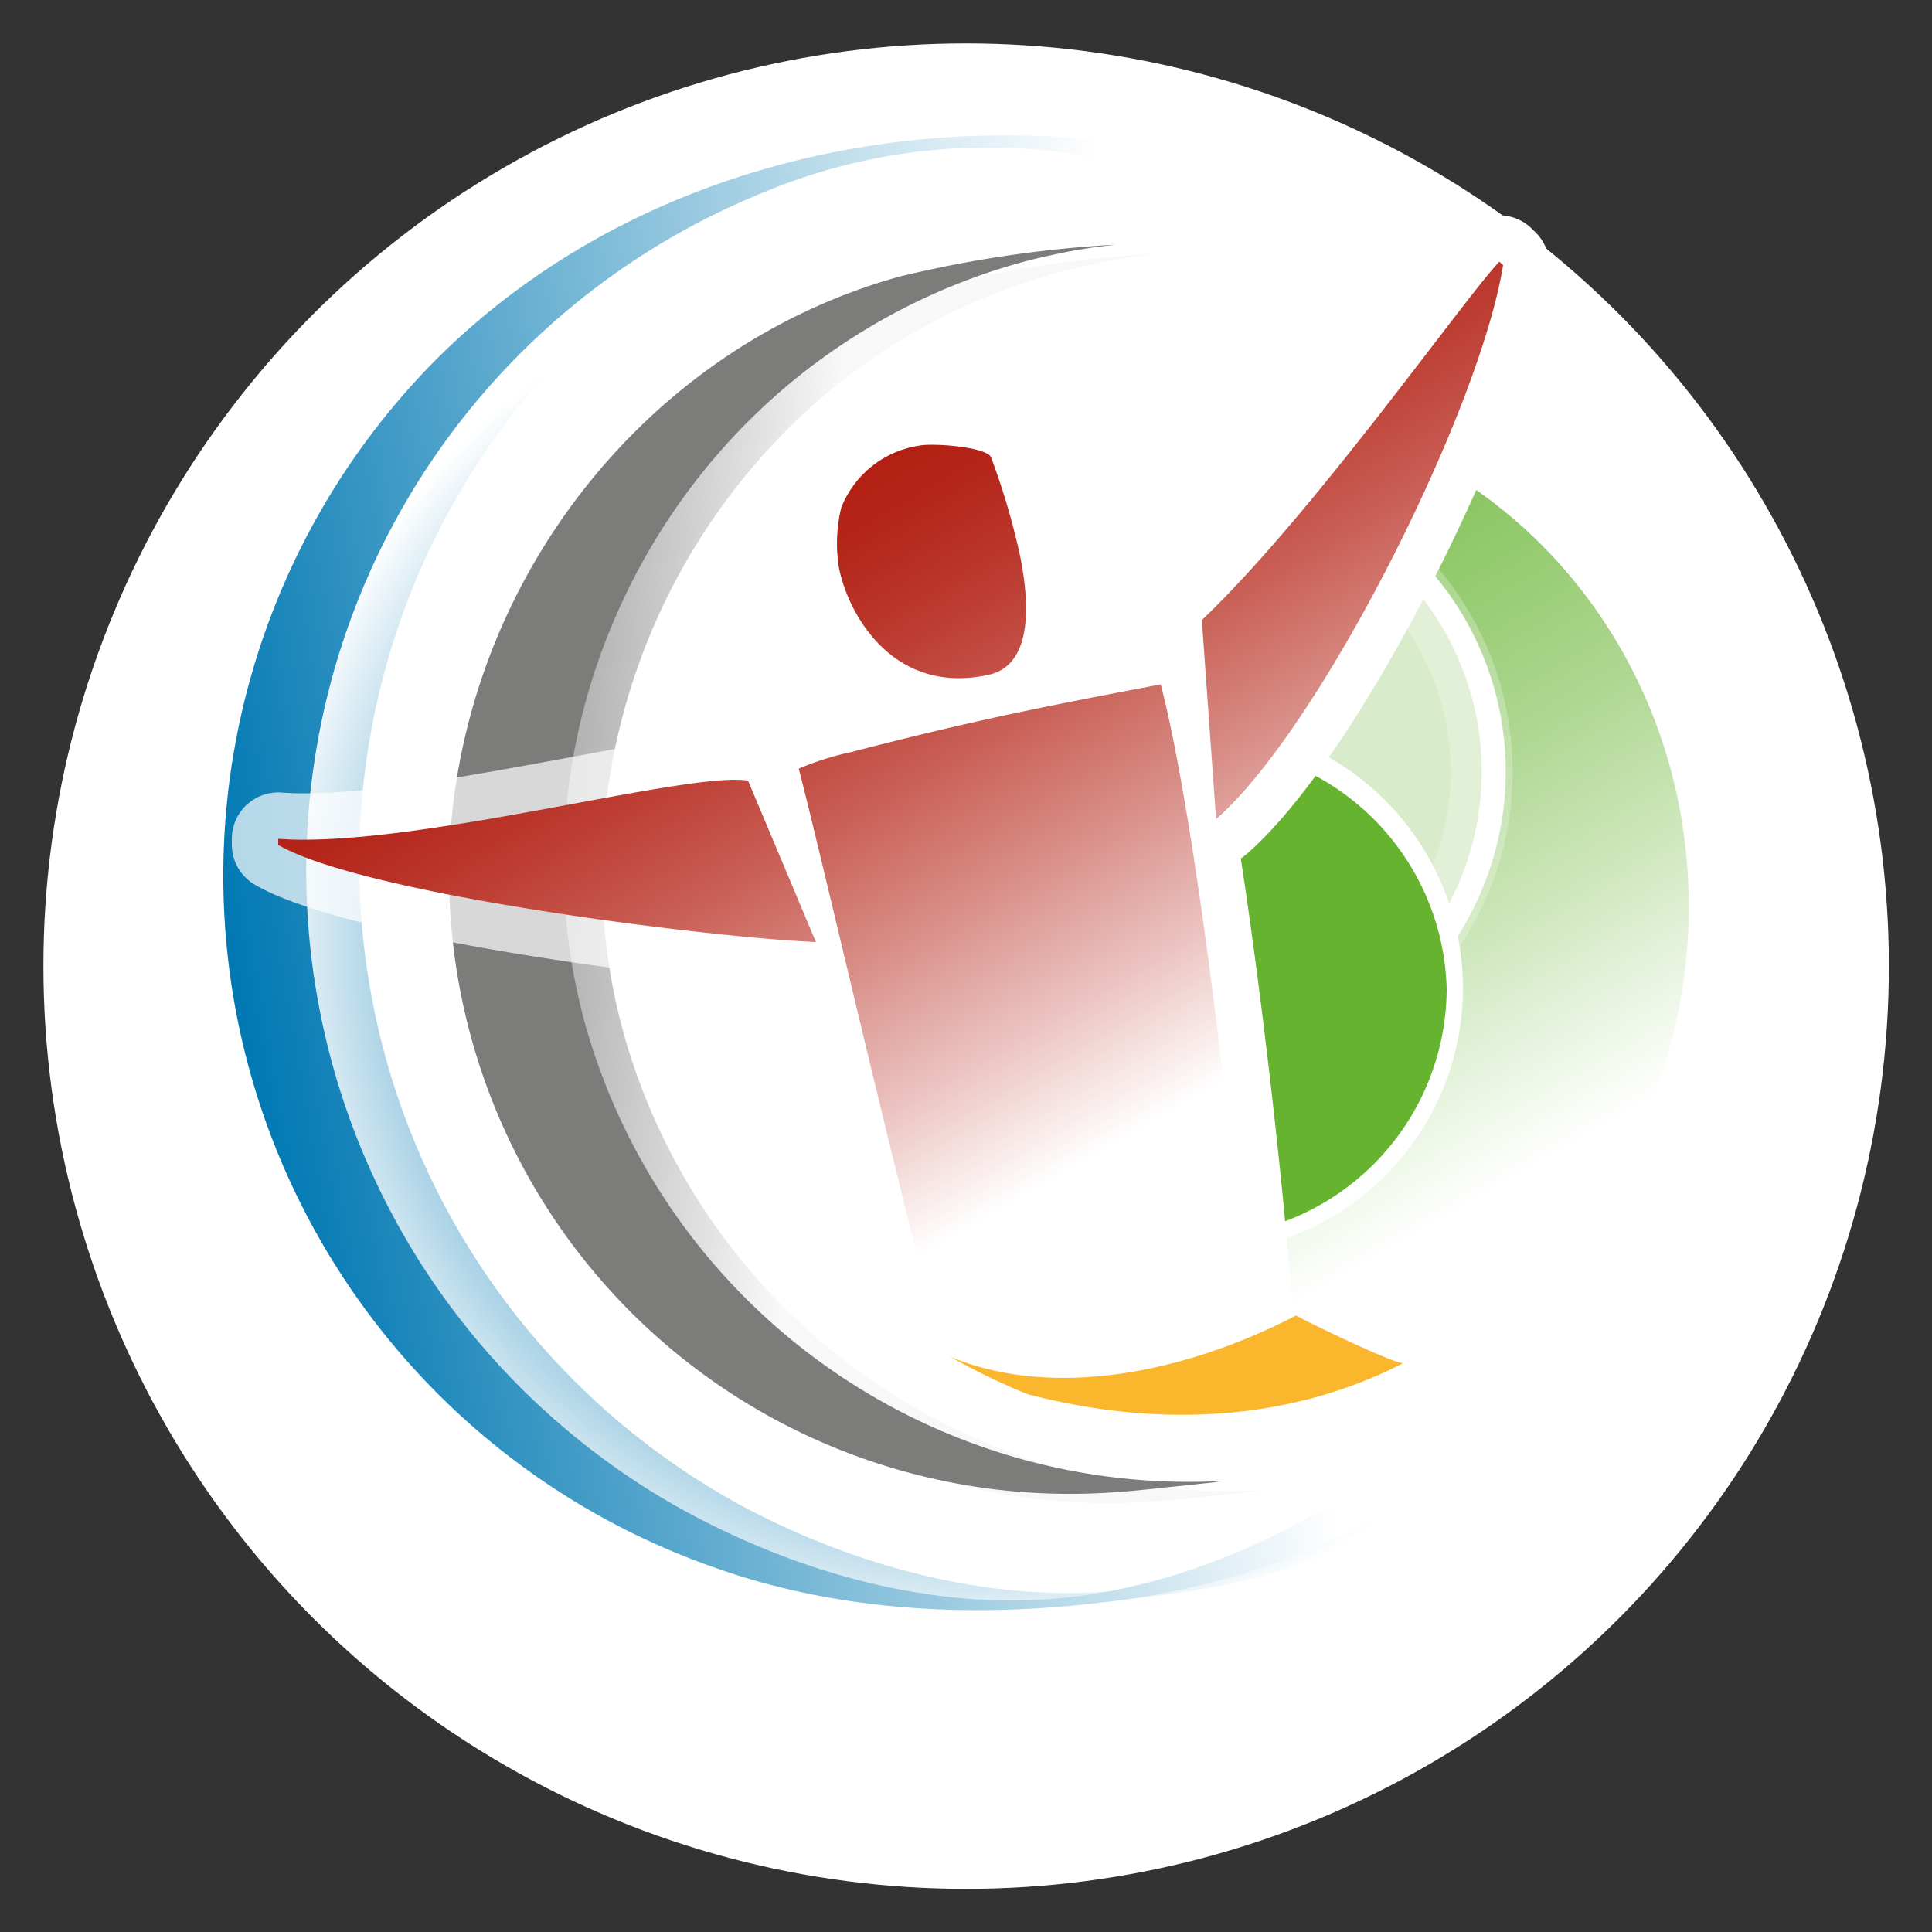
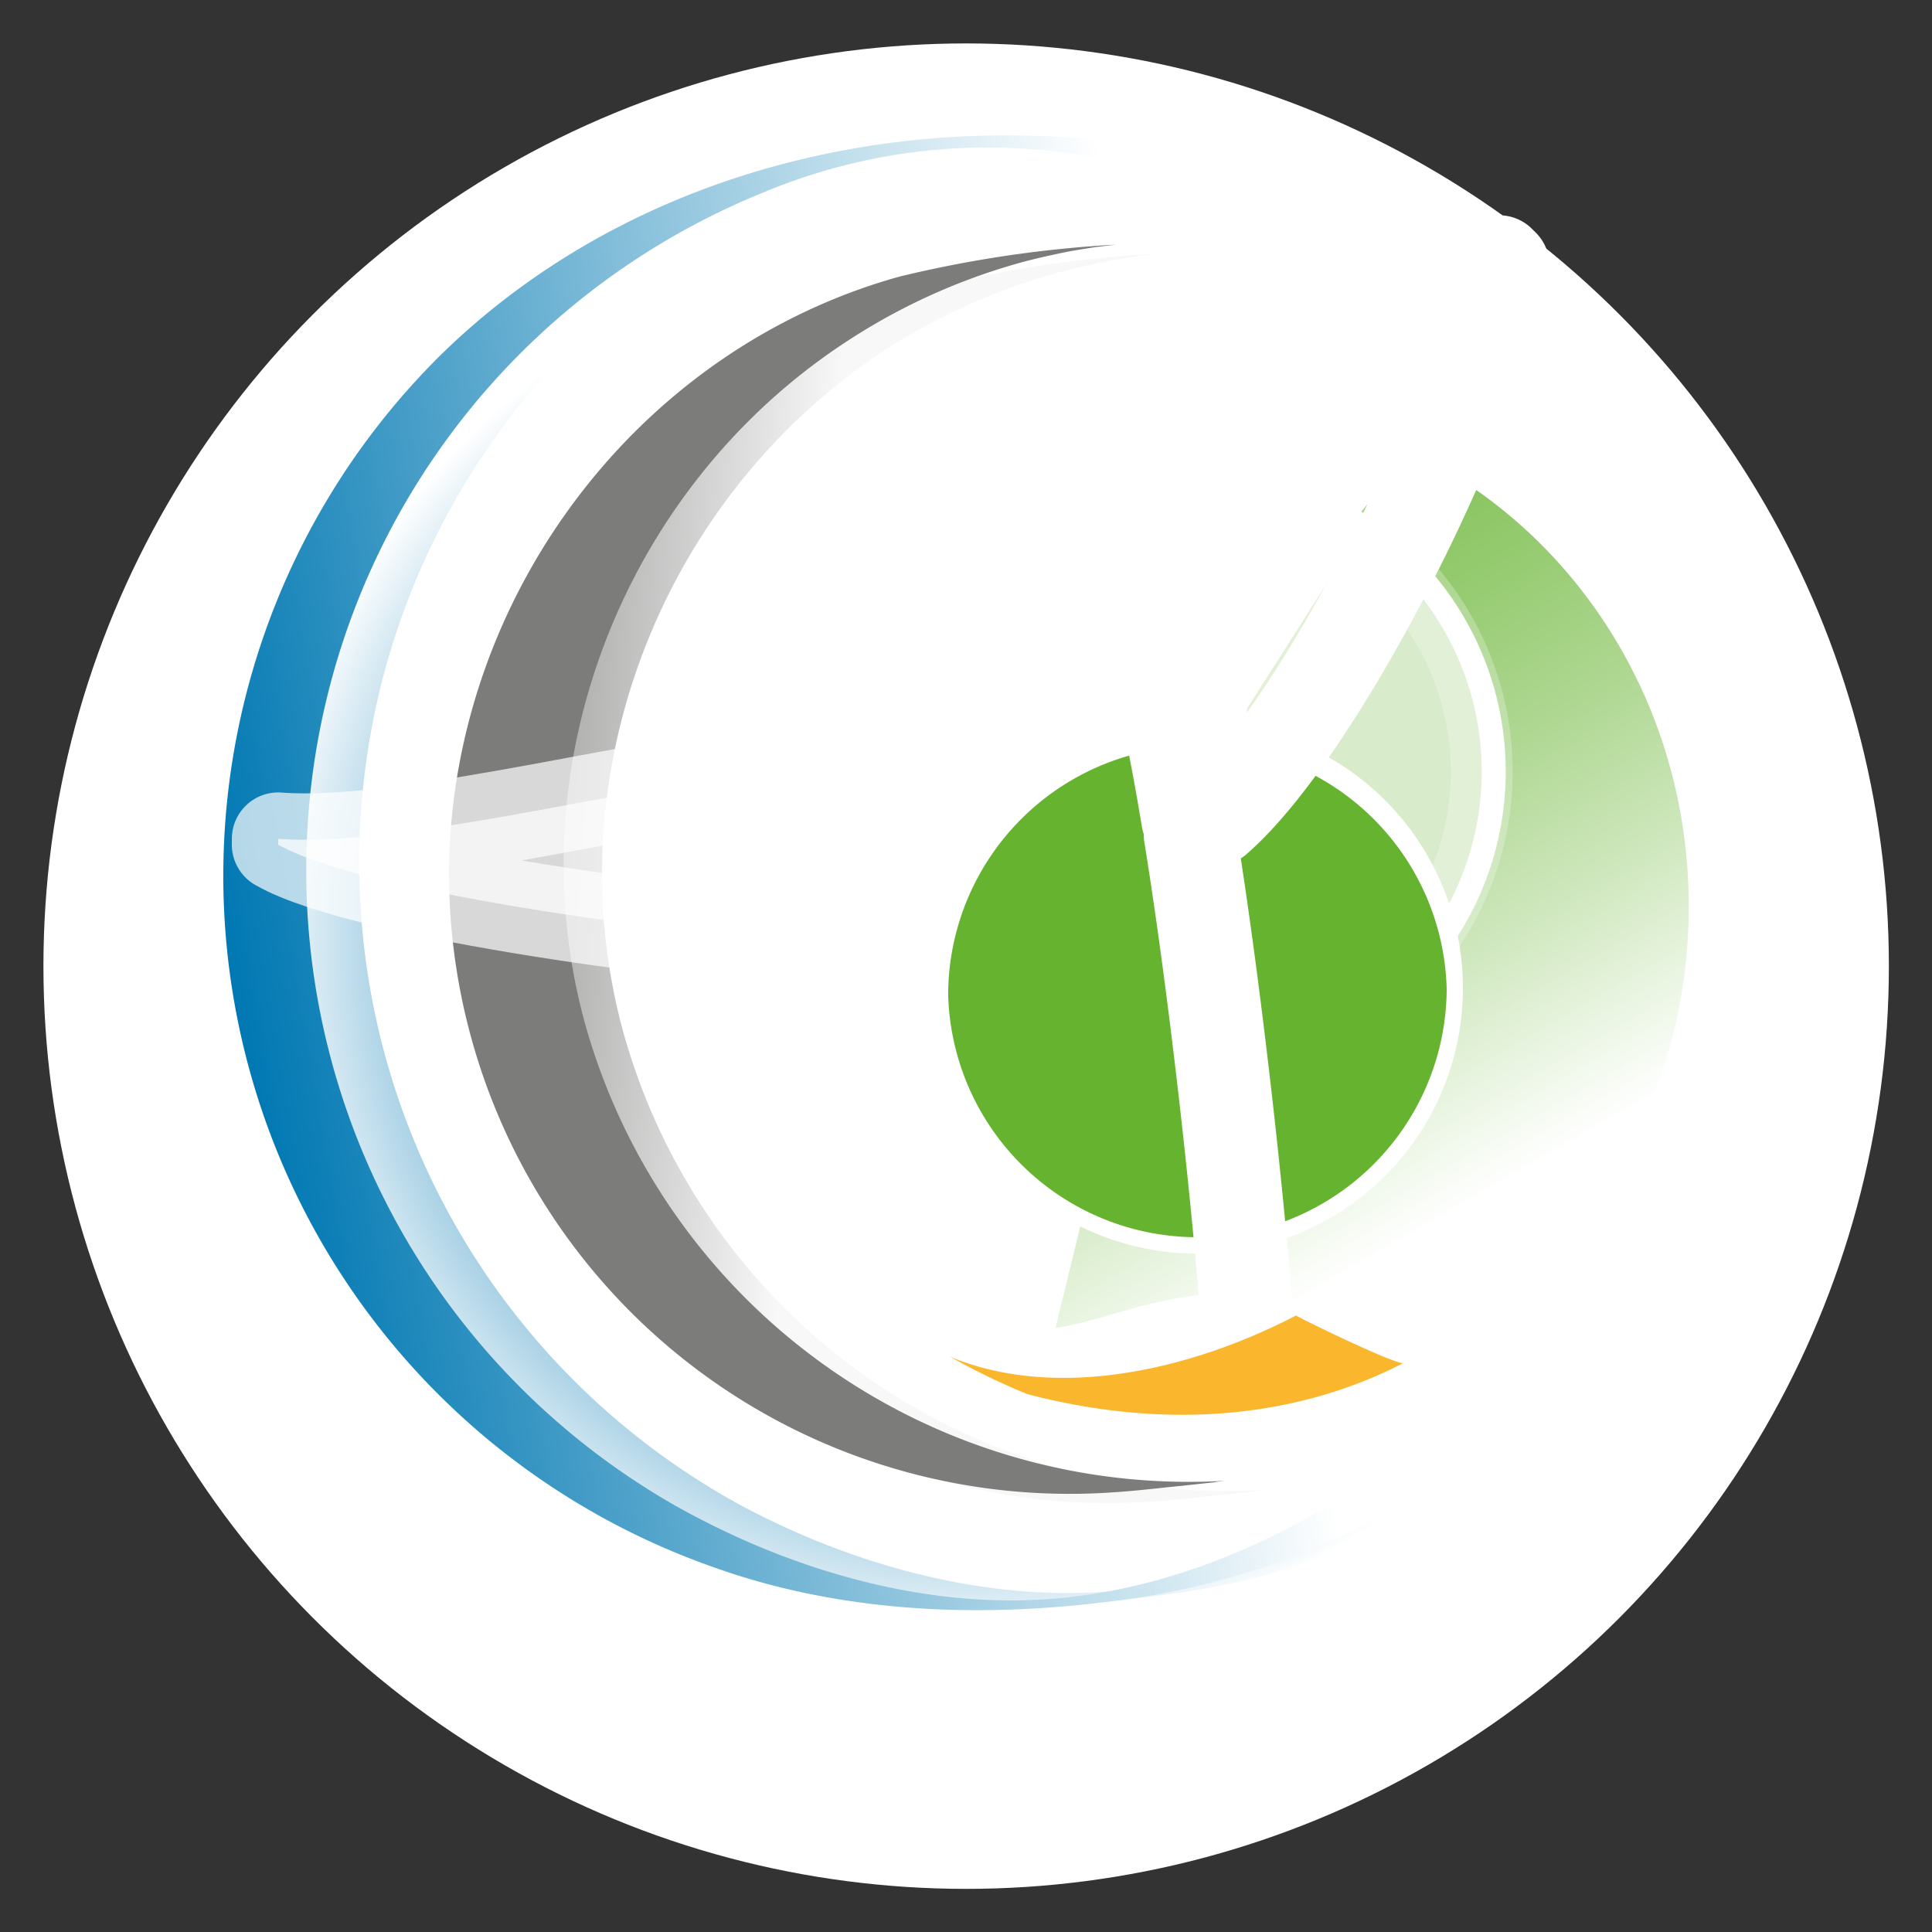
<svg xmlns="http://www.w3.org/2000/svg" id="LOGO_CCBM" data-name="LOGO CCBM" width="125" height="125" viewBox="0 0 125 125">
  <rect x="0" y="0" width="125" height="125" fill="#333333" stroke="none" />
  <defs>
    <linearGradient id="Dégradé_sans_nom" x1="349.77" y1="-109.37" x2="323.35" y2="-63.61" gradientTransform="matrix(1, 0, 0, -1, -252.45, -24.72)" gradientUnits="userSpaceOnUse">
      <stop offset="0.13" stop-color="#fff" />
      <stop offset="0.18" stop-color="#f4faf0" />
      <stop offset="0.4" stop-color="#c2e1ac" />
      <stop offset="0.6" stop-color="#9acd76" />
      <stop offset="0.78" stop-color="#7dbf4f" />
      <stop offset="0.91" stop-color="#6bb637" />
      <stop offset="1" stop-color="#65b32e" />
    </linearGradient>
    <radialGradient id="Dégradé_sans_nom_2" cx="265.11" cy="427.32" r="45.76" gradientTransform="matrix(0.58, 0.82, 0.82, -0.58, -441.61, 91.42)" gradientUnits="userSpaceOnUse">
      <stop offset="0.47" stop-color="#0078b3" />
      <stop offset="1" stop-color="#fff" />
    </radialGradient>
    <linearGradient id="Dégradé_sans_nom_3" x1="274.68" y1="456.65" x2="242.92" y2="384.18" gradientTransform="matrix(0.55, 0.83, 0.83, -0.55, -437.27, 74.72)" gradientUnits="userSpaceOnUse">
      <stop offset="0.18" stop-color="#fff" />
      <stop offset="0.41" stop-color="#badbea" />
      <stop offset="0.95" stop-color="#0f80b7" />
      <stop offset="1" stop-color="#0078b3" />
    </linearGradient>
    <linearGradient id="Dégradé_sans_nom_4" x1="375.12" y1="54.37" x2="323.32" y2="45.24" gradientTransform="matrix(0.97, 0.24, 0.24, -0.97, -293.24, 22.06)" gradientUnits="userSpaceOnUse">
      <stop offset="0.6" stop-color="#f8f8f8" />
      <stop offset="1" stop-color="#9a9a99" />
    </linearGradient>
    <linearGradient id="Dégradé_sans_nom_5" x1="337.83" y1="-108.69" x2="307.27" y2="-55.76" gradientTransform="matrix(1, 0, 0, -1, -252.45, -24.72)" gradientUnits="userSpaceOnUse">
      <stop offset="0.25" stop-color="#fff" />
      <stop offset="0.4" stop-color="#ebc3c0" />
      <stop offset="0.56" stop-color="#d78a83" />
      <stop offset="0.7" stop-color="#c85c53" />
      <stop offset="0.83" stop-color="#bc3b30" />
      <stop offset="0.93" stop-color="#b5271b" />
      <stop offset="1" stop-color="#b32013" />
    </linearGradient>
  </defs>
  <circle cx="62.51" cy="62.51" r="59.7" fill="#fff" />
  <path d="M89.26,28.35c11.7,4.59,20,16.42,20,30.28C109.29,76.49,95.48,91,78.45,91a29.23,29.23,0,0,1-10.89-2.07l8.77-36S88.05,27.88,89.26,28.35Z" opacity="0.8" fill="url(#Dégradé_sans_nom)" style="isolation:isolate" />
  <path d="M67.61,33.64l-.36.21L67.34,66l.36.21a19.06,19.06,0,1,0-.09-32.61Z" fill="#fff" />
  <path d="M77.52,30.15A19.66,19.66,0,0,0,67.23,33l-.69.42v.81l.09,31.37v.81l.69.42a19.8,19.8,0,1,0,10.2-36.71ZM68,34.26a18.34,18.34,0,0,1,27.9,15.66h0A18.33,18.33,0,0,1,68.09,65.63L68,34.26Z" fill="#fff" />
  <path d="M87.78,34.71A18.34,18.34,0,0,1,68.07,65.63Z" fill="#65b32e" stroke="#fff" stroke-width="4" opacity="0.25" style="isolation:isolate" />
  <path d="M60.81,64A16.67,16.67,0,1,0,77.48,47.29h0A16.69,16.69,0,0,0,60.81,64Z" fill="#65b32e" />
  <path d="M77.48,46.75a17.18,17.18,0,1,0,6.69,1.36A17.16,17.16,0,0,0,77.48,46.75ZM61.35,64A16.13,16.13,0,0,1,93.6,64h0a16.13,16.13,0,0,1-32.25.48Z" fill="#fff" />
  <path d="M98.9,89.61C91.68,96.84,81.64,102.39,71.3,103c-8,.51-16.3-1.83-23.32-5.58A47.37,47.37,0,0,1,36.07,23.39,47.09,47.09,0,0,1,51.45,12.54,37.56,37.56,0,0,1,73.08,9.66a12.32,12.32,0,0,0,3.32-.11A10.91,10.91,0,0,0,78,9.28c-.09,0,.63-.17.25-.23-17-2.7-35.13,2-47.23,14.5a47.39,47.39,0,0,0,19.65,77.9c8.06,2.67,16.77,2.88,25.13,1.67a50,50,0,0,0,26.73-12.3c.6-.54,1.18-1.1,1.75-1.68-.09.1-2.45,0-2.71,0-.66.06-2.16,0-2.67.51Z" fill="url(#Dégradé_sans_nom_2)" />
  <path d="M94.65,90.81c-7.41,7-17.59,12.33-27.93,12.71-8,.31-16.23-2.25-23.16-6.18a47.31,47.31,0,0,1,5.62-84.8,37.6,37.6,0,0,1,21.7-2.34,12.3,12.3,0,0,0,3.32,0A10.63,10.63,0,0,0,75.8,10c-.09,0,.64-.15.26-.22C59.16,6.59,40.89,10.82,28.48,23a47.4,47.4,0,0,0,17.64,78.38c8,2.88,16.7,3.31,25.08,2.31A50,50,0,0,0,98.25,92.09c.61-.52,1.2-1.08,1.8-1.63-.1.09-2.45-.11-2.72-.1-.65,0-2.16,0-2.67.45Z" fill="url(#Dégradé_sans_nom_3)" />
  <path d="M74.67,16.43a76.88,76.88,0,0,0-14,2.07c-16.56,4.62-28.33,20-29.08,37.05A40.14,40.14,0,0,0,74.4,97.16c1.52-.09,3-.28,4.56-.43.74-.08,1.48-.15,2.22-.24-.26,0,.88-.1.36-.07h0A40.57,40.57,0,0,1,40.37,66.93C35.75,50.37,42.72,32.41,56.9,22.88a40.38,40.38,0,0,1,11.62-5.26c1-.26,1.91-.47,2.86-.67.6-.12,1.2-.21,1.8-.3,2.76-.42-6.4.47-2.76.32" fill="url(#Dégradé_sans_nom_4)" />
  <path d="M72.18,15.83a77.14,77.14,0,0,0-14,2.07C41.6,22.52,29.83,37.88,29.08,55A40.15,40.15,0,0,0,71.92,96.56c1.52-.09,3-.28,4.56-.43l2.21-.24c-.25,0,.89-.1.36-.07h0A40.57,40.57,0,0,1,37.88,66.33c-4.61-16.56,2.36-34.52,16.54-44A40,40,0,0,1,66,17c.94-.26,1.9-.47,2.86-.67.59-.12,1.19-.21,1.8-.31,2.75-.41-6.41.48-2.77.33" fill="#7c7c7b" />
-   <path d="M78.68,53c6.74-5.85,17.07-26.41,18.57-35.82L97,16.93c-2.58,2.8-12,16.27-19.24,23.19l-.12,8.49L76.84,53c-.56-3.41-1.15-6.43-1.73-8.67-7.86,1.48-12.12,2.33-20,4.36a18.3,18.3,0,0,0-3.45,1.08c1.56,6,7,29.74,9.33,37.63,8,4.15,11.65-1.08,19.73-.72C80.66,83.2,79,66.37,77,54Z" fill="#fff" />
  <path d="M78.68,53c6.74-5.85,17.07-26.41,18.57-35.82L97,16.93c-2.58,2.8-12,16.27-19.24,23.19l-.12,8.49L76.84,53c-.56-3.41-1.15-6.43-1.73-8.67-7.86,1.48-12.12,2.33-20,4.36a18.3,18.3,0,0,0-3.45,1.08c1.56,6,7,29.74,9.33,37.63,8,4.15,11.65-1.08,19.73-.72C80.66,83.2,79,66.37,77,54Z" fill="none" stroke="#fff" stroke-linecap="round" stroke-linejoin="round" stroke-width="6" />
  <path d="M52.8,60.94C46,60.69,23.64,57.88,18,54.65v-.38c8.64.67,26.51-4.4,30.37-3.77Z" fill="#fff" stroke="#fff" stroke-linecap="round" stroke-linejoin="round" stroke-width="6" opacity="0.7" style="isolation:isolate" />
-   <path d="M18,54.27v.4c5.64,3.24,28,6,34.79,6.28L48.4,50.51C44.54,49.86,26.65,54.92,18,54.27ZM97.25,17.15,97,16.93c-2.58,2.8-12,16.27-19.24,23.19L78.68,53C85.42,47.12,95.75,26.55,97.25,17.15ZM64,43.65c3.35-.76,2.28-6.22,2-7.69a46.67,46.67,0,0,0-1.86-6.32c-.14-.72-3.83-1-4.71-.8a6.46,6.46,0,0,0-5,4,9.79,9.79,0,0,0-.13,4C55,40.06,58,45,64,43.65Zm-8.87,5a18.3,18.3,0,0,0-3.45,1.08c1.56,6,7,29.74,9.33,37.63,8,4.15,11.65-1.08,19.73-.72-.11-4.5-2.93-31.93-5.64-42.36-7.86,1.49-12.12,2.34-20,4.37Z" fill="url(#Dégradé_sans_nom_5)" />
  <path d="M90.78,88.2c-7,3.6-15.43,4.32-24.31,2a44,44,0,0,1-5-2.42c6.8,2.83,15.44.94,22.39-2.67C83.81,85.15,89.94,88.15,90.78,88.2Z" fill="#fab72d" />
</svg>